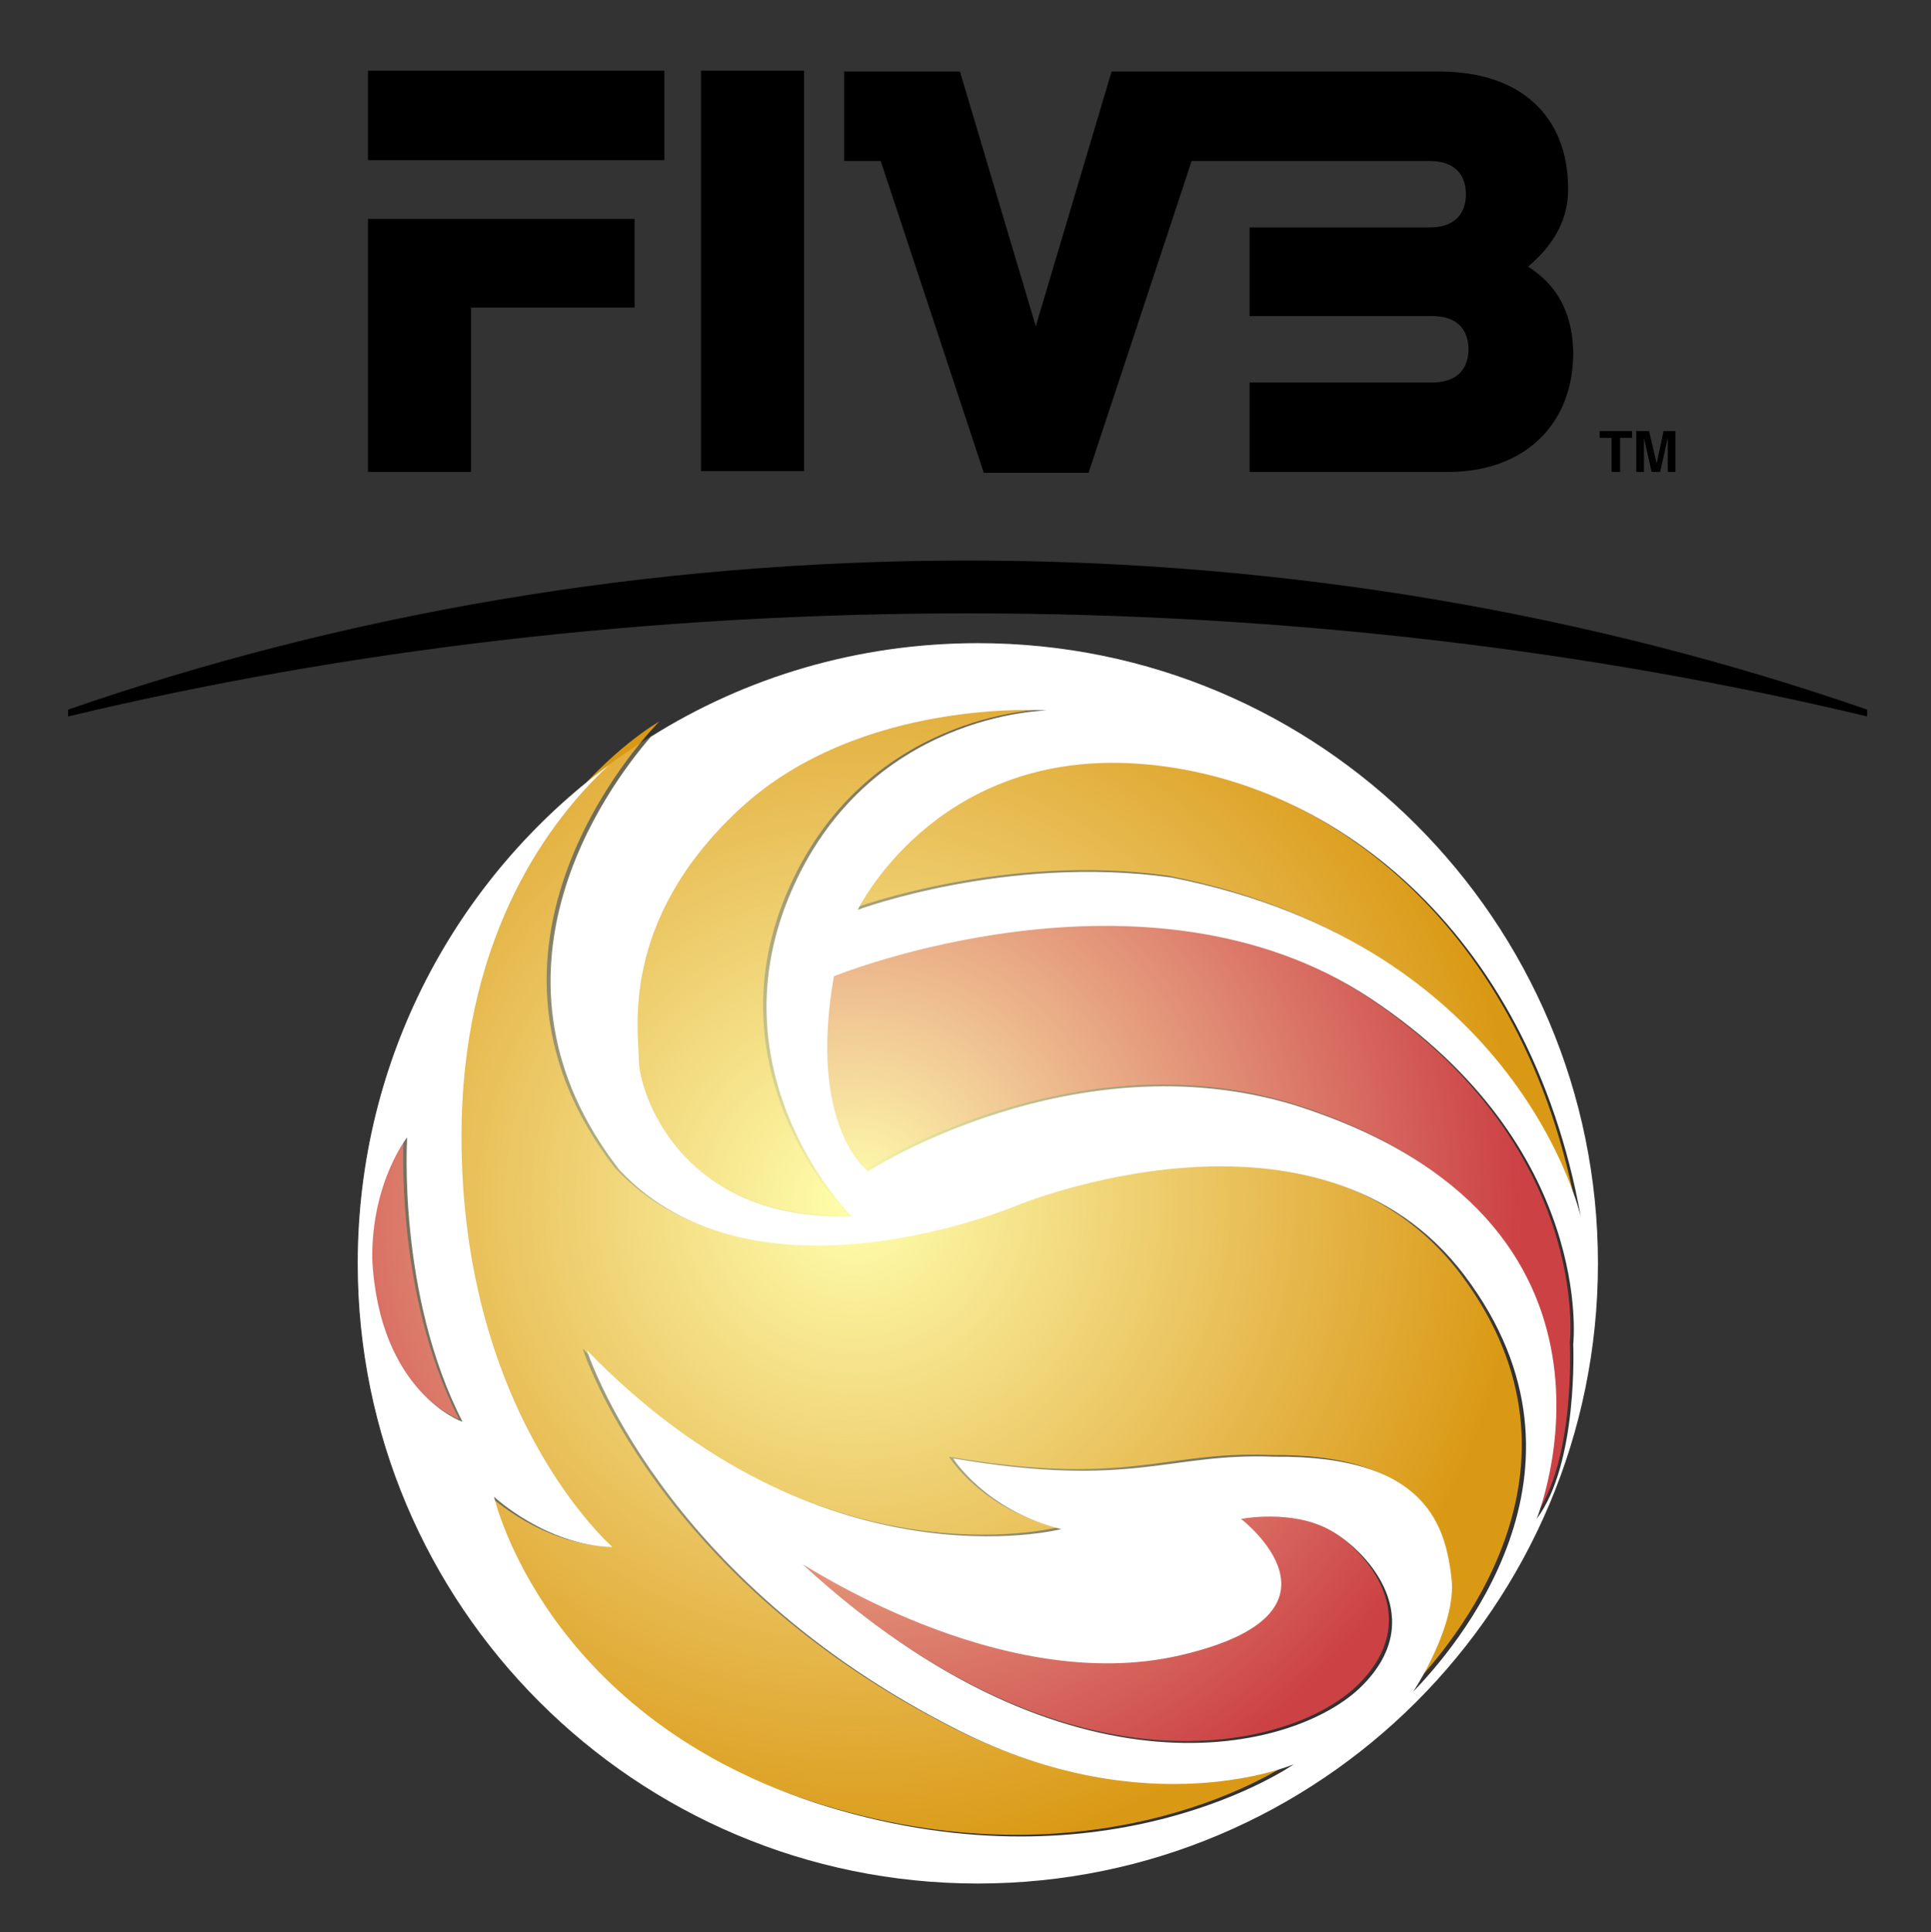
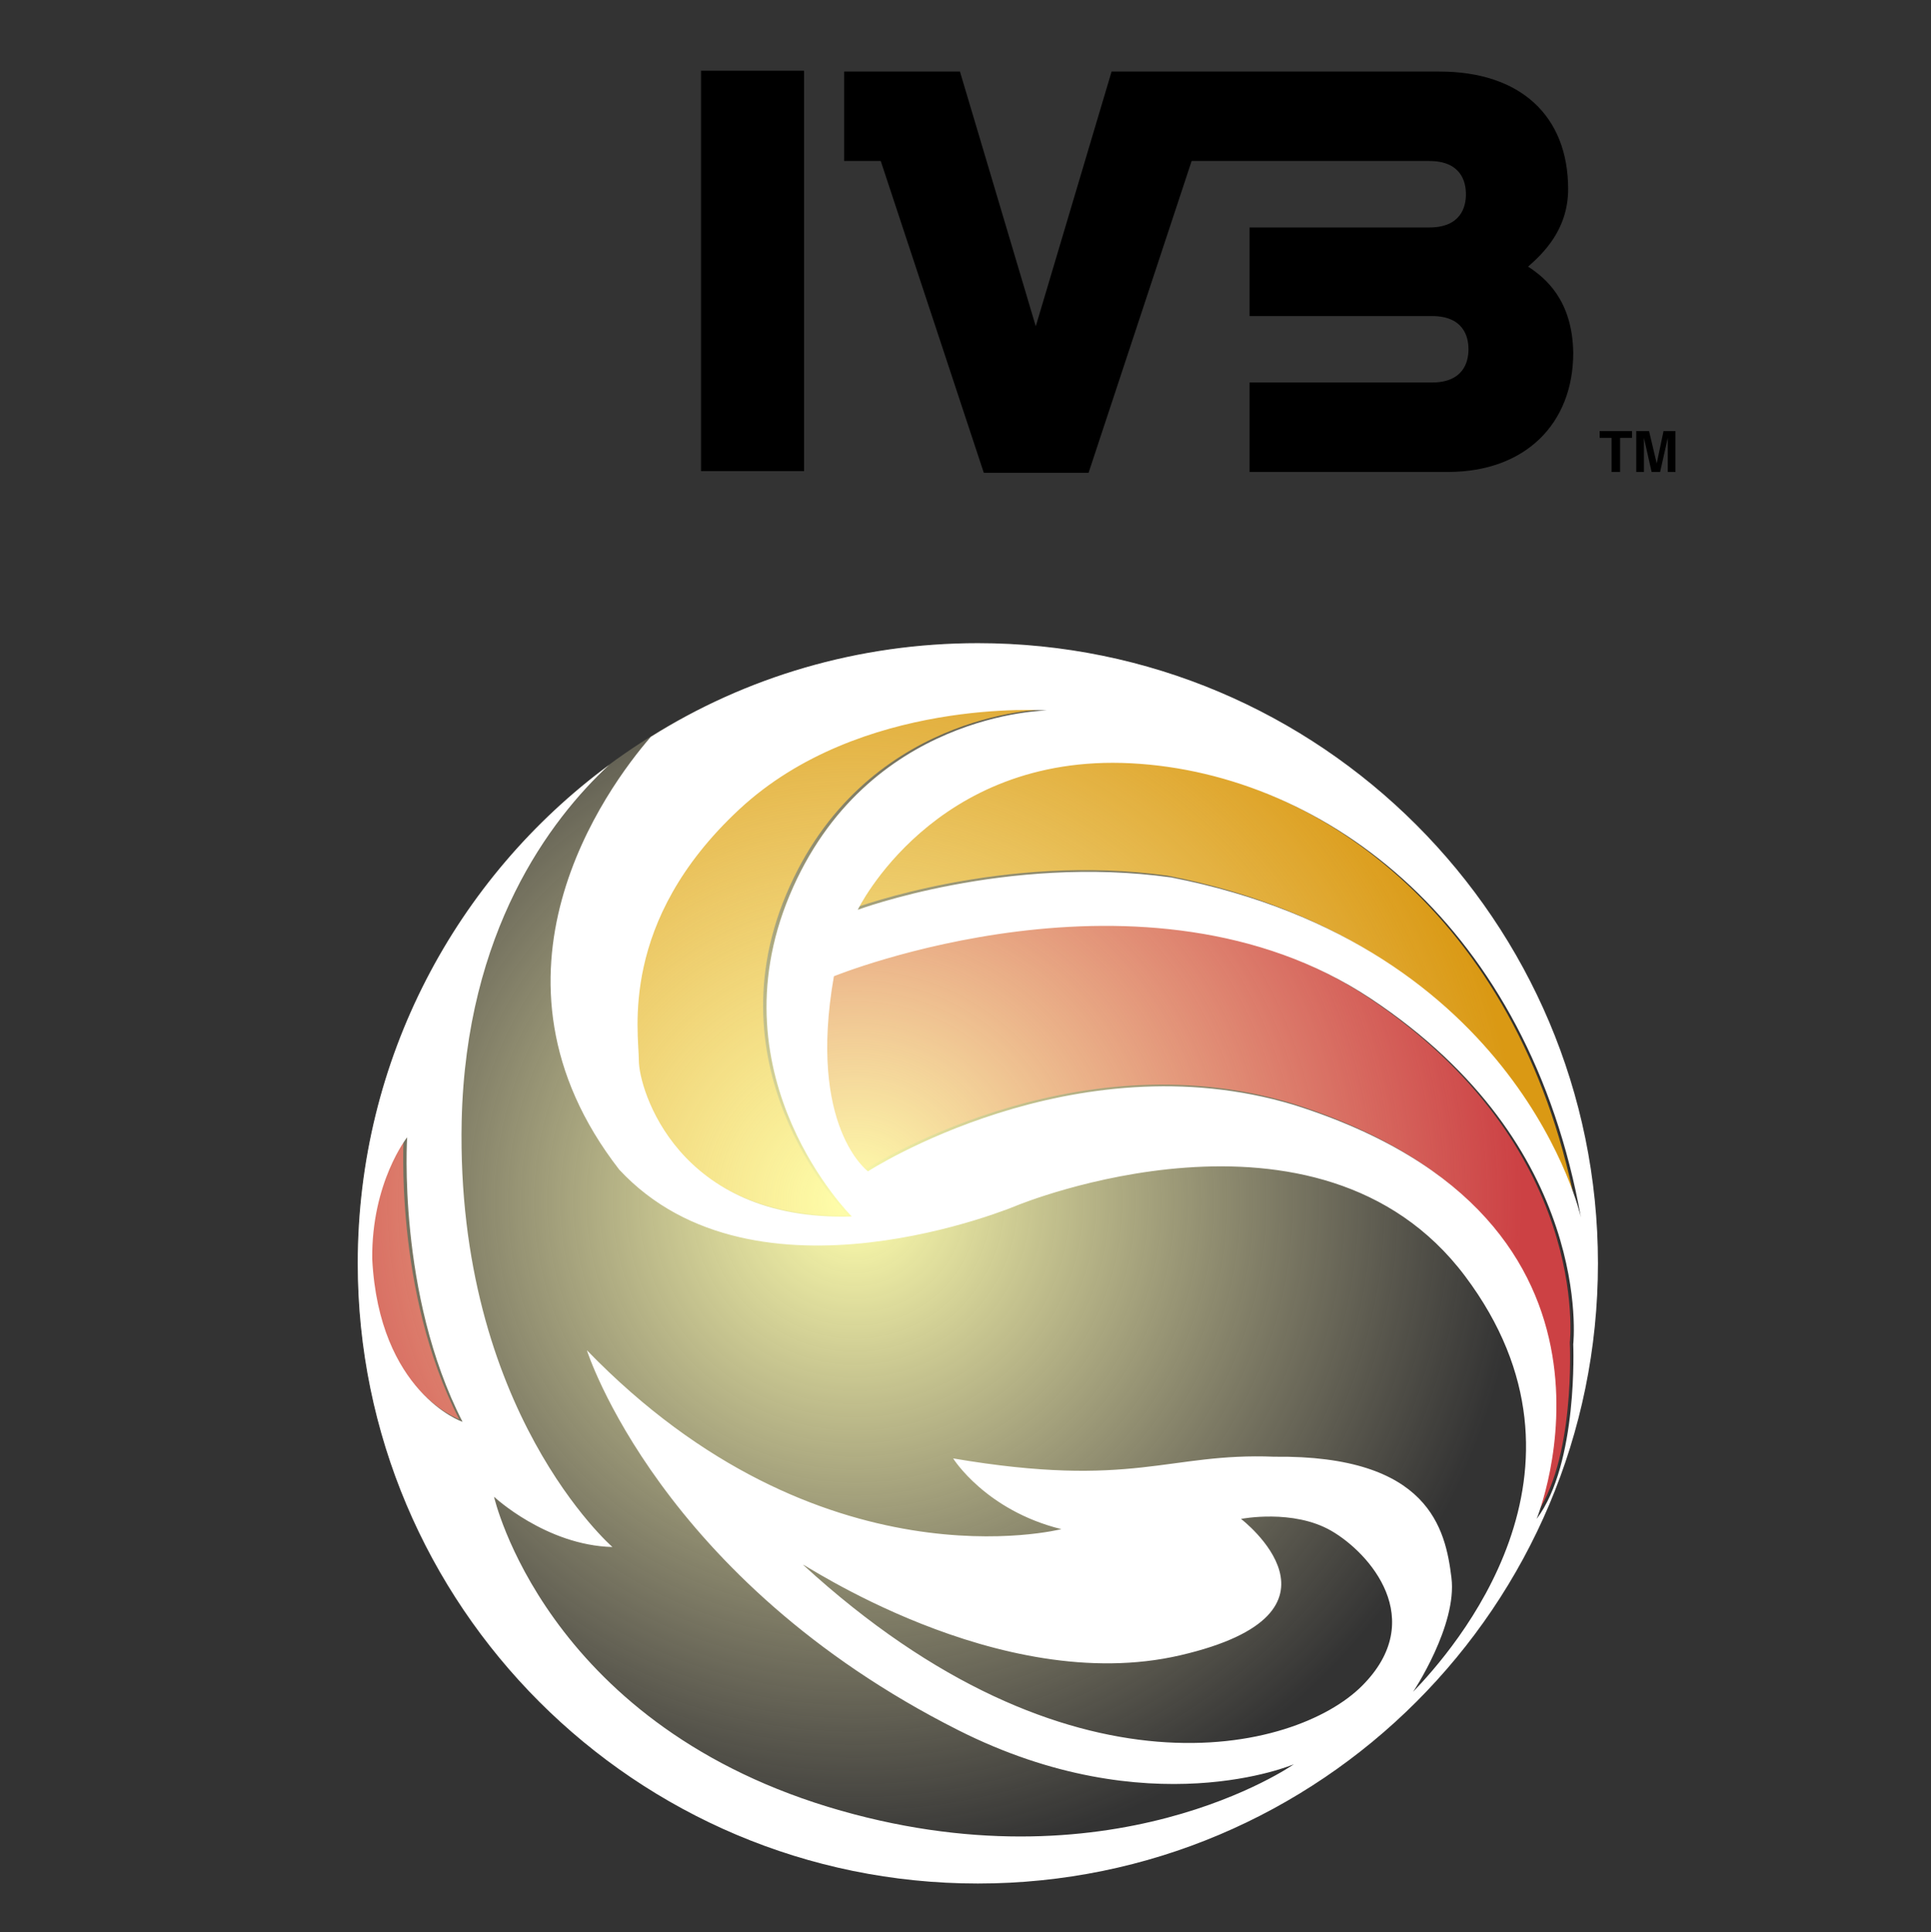
<svg xmlns="http://www.w3.org/2000/svg" xmlns:xlink="http://www.w3.org/1999/xlink" version="1.1" id="Livello_1" x="0px" y="0px" viewBox="0 0 226.7 226.8" style="enable-background:new 0 0 226.7 226.8;" xml:space="preserve">
  <rect x="0" y="0" width="226.7" height="226.8" fill="#333333" stroke="none" />
  <style type="text/css">
	.st0{fill:none;stroke:#FF0000;stroke-miterlimit:10;}
	.st1{fill:#DA9914;}
	.st2{fill:#CC4144;}
	.st3{clip-path:url(#SVGID_2_);fill:url(#SVGID_3_);}
	.st4{fill:#FFFFFF;}
</style>
-   <path class="st0" d="M9,82.5" />
  <rect x="82.3" y="8.3" width="12.1" height="47" />
-   <path d="M43.2,8.3v10.5H78V8.3H43.2z M43.2,55.4h12.1V36.1h19.2V25.7H43.2V55.4z" />
  <path d="M179.4,31.3c1.7-1.5,4.7-4.3,4.7-9.1c0-8.6-5.6-13.8-15.1-13.8c-38.5,0-38.5,0-38.5,0c-8.9,29.9-8.9,29.9-8.9,29.9l0,0  c-8.9-29.9-8.9-29.9-8.9-29.9c-13.6,0-13.6,0-13.6,0c0,10.5,0,10.5,0,10.5c4.3,0,4.3,0,4.3,0c12.1,36.6,12.1,36.6,12.1,36.6  c12.3,0,12.3,0,12.3,0c12.1-36.6,12.1-36.6,12.1-36.6c27.9,0,27.9,0,27.9,0c3.7,0,4.3,2.4,4.3,3.9c0,1.5-0.6,3.9-4.3,3.9  c0,0-16.8,0-21.1,0c0,10.4,0,10.4,0,10.4c3.4,0,21.4,0,21.4,0c3.7,0,4.3,2.4,4.3,3.9c0,1.5-0.6,3.9-4.3,3.9c0,0-18.1,0-21.4,0  c0,10.5,0,10.5,0,10.5c23.3,0,23.3,0,23.3,0c9,0,14.7-5.6,14.7-14C184.6,35.2,181.4,32.6,179.4,31.3z" />
-   <path d="M113.6,65.8C75.8,65.8,40,72.2,8,83.3c0,0.8,0,0.8,0,0.8C40.6,76.3,76.4,72,113.6,72c37.2,0,73,4.3,105.6,12.1  c0-0.8,0-0.8,0-0.8C187.2,72.2,151.4,65.8,113.6,65.8z" />
-   <path class="st1" d="M77.4,84.7c0,0-25.9,25.7-5.2,52.4c16,17.2,46.7,4.2,46.7,4.2s35.4-14.6,52.6,8.3s-1.4,43.9-6.1,48.8  c0,0,5.2-7.8,4.5-13.4c-0.7-5.7-2.6-14.4-20.8-14.2c-12.5-0.5-16.5,3.8-37.7,0.2c0,0,3.8,6.1,12.7,8.3c0,0-28.3,7.3-55.7-21  c0,0,8.5,26.9,43.6,44.6c22.4,11.3,39.4,4,39.4,4s-21.5,15.1-54.7,5c-33.3-10.1-39.2-36.3-39.2-36.3s6.1,5.7,13.9,5.9  c0,0-18.4-16-17.7-50C54.6,97.4,77.4,84.7,77.4,84.7z" />
  <path class="st1" d="M99.6,142.7c0,0-16.3-16.3-7.3-37.7s30.2-21.7,30.2-21.7s-21.9-1.7-36.1,11.6S74.6,121,74.6,124.3  S79.1,143.1,99.6,142.7z" />
  <path class="st1" d="M100.3,106.6c0,0,9-18.4,32.1-17.2c23.1,1.2,46.7,19.4,52.8,53.3c0,0-7.1-31.9-48.1-39.9  C117.8,100.1,100.3,106.6,100.3,106.6z" />
  <path class="st2" d="M97.5,114.4c0,0,36.6-14.9,63,2.6s23.8,40.6,23.8,40.6s0.7,14-4.2,20.5c0,0,14.4-35.1-28.5-48.6  c-25.9-7.8-50,7.8-50,7.8S94.4,132.1,97.5,114.4z" />
-   <path class="st2" d="M94,183.5c-0.7-0.7,22.9,15.6,44.3,10.6c21.5-5,7.1-16,7.1-16s6.1-1.2,10.6,1.4c4.5,2.6,11.3,10.4,3.5,18.2  S125.1,212,94,183.5z" />
  <path class="st2" d="M47.4,133.2c0,0-1.2,18.4,6.5,33.4c0,0-9.7-3.5-10.5-19.1C43.2,138.5,47.4,133.2,47.4,133.2z" />
  <g>
    <defs>
      <circle id="SVGID_1_" cx="114.8" cy="148.3" r="72.8" />
    </defs>
    <clipPath id="SVGID_2_">
      <use xlink:href="#SVGID_1_" style="overflow:visible;" />
    </clipPath>
    <radialGradient id="SVGID_3_" cx="100.323" cy="141.027" r="78.389" gradientUnits="userSpaceOnUse">
      <stop offset="0" style="stop-color:#FFFFAC" />
      <stop offset="1" style="stop-color:#FCF0C2;stop-opacity:0" />
    </radialGradient>
    <circle class="st3" cx="100.3" cy="141" r="78.4" />
  </g>
  <path class="st4" d="M114.8,75.5c-14.1,0-27.3,4-38.4,11c-5.2,6-21.4,28-3.7,50.8c16,17.2,46.7,4.2,46.7,4.2s35.4-14.6,52.6,8.3  c17.2,22.9-1.4,43.9-6.1,48.8c0,0,5.2-7.8,4.5-13.4c-0.7-5.7-2.6-14.4-20.8-14.2c-12.5-0.5-16.5,3.8-37.7,0.2c0,0,3.8,6.1,12.7,8.3  c0,0-28.3,7.3-55.7-21c0,0,8.5,26.9,43.6,44.6c22.4,11.3,39.4,4,39.4,4s-21.5,15.1-54.7,5C63.9,201.9,58,175.7,58,175.7  s6.1,5.7,13.9,5.9c0,0-18.4-16-17.7-50c0.5-22.3,10.4-35.4,17.3-41.8C53.6,103,42,124.3,42,148.3c0,40.2,32.6,72.8,72.8,72.8  c40.2,0,72.8-32.6,72.8-72.8S155,75.5,114.8,75.5z M43.7,147.8c-0.1-9,4.1-14.3,4.1-14.3s-1.2,18.4,6.5,33.4  C54.2,166.9,44.5,163.4,43.7,147.8z M159.9,197.9c-7.8,7.8-34.4,14.4-65.6-14.2c-0.7-0.7,22.9,15.6,44.3,10.6c21.5-5,7.1-16,7.1-16  s6.1-1.2,10.6,1.4C160.8,182.3,167.7,190.1,159.9,197.9z M132.8,89.6c23.1,1.2,46.7,19.4,52.8,53.3c0,0-7.1-31.9-48.1-39.9  c-19.3-2.7-36.8,3.8-36.8,3.8S109.6,88.4,132.8,89.6z M75,124.5c0-3.3-2.4-16.3,11.8-29.5c14.2-13.2,36.1-11.6,36.1-11.6  s-21.2,0.2-30.2,21.7c-9,21.5,7.3,37.7,7.3,37.7C79.5,143.4,75,127.8,75,124.5z M180.4,178.3c0,0,14.4-35.1-28.5-48.6  c-25.9-7.8-50,7.8-50,7.8s-7.1-5.2-4-22.9c0,0,36.6-14.9,63,2.6c26.4,17.5,23.8,40.6,23.8,40.6S185.3,171.8,180.4,178.3z" />
  <g>
    <path d="M191.6,50.6v0.8h-1.4v4h-1v-4h-1.4v-0.8H191.6z" />
    <path d="M195.3,50.6h1.4v4.8h-0.9v-3.2c0-0.1,0-0.2,0-0.4c0-0.2,0-0.3,0-0.4l-0.9,4h-1l-0.9-4c0,0.1,0,0.2,0,0.4c0,0.2,0,0.3,0,0.4   v3.2h-0.9v-4.8h1.5l0.9,3.8L195.3,50.6z" />
  </g>
</svg>